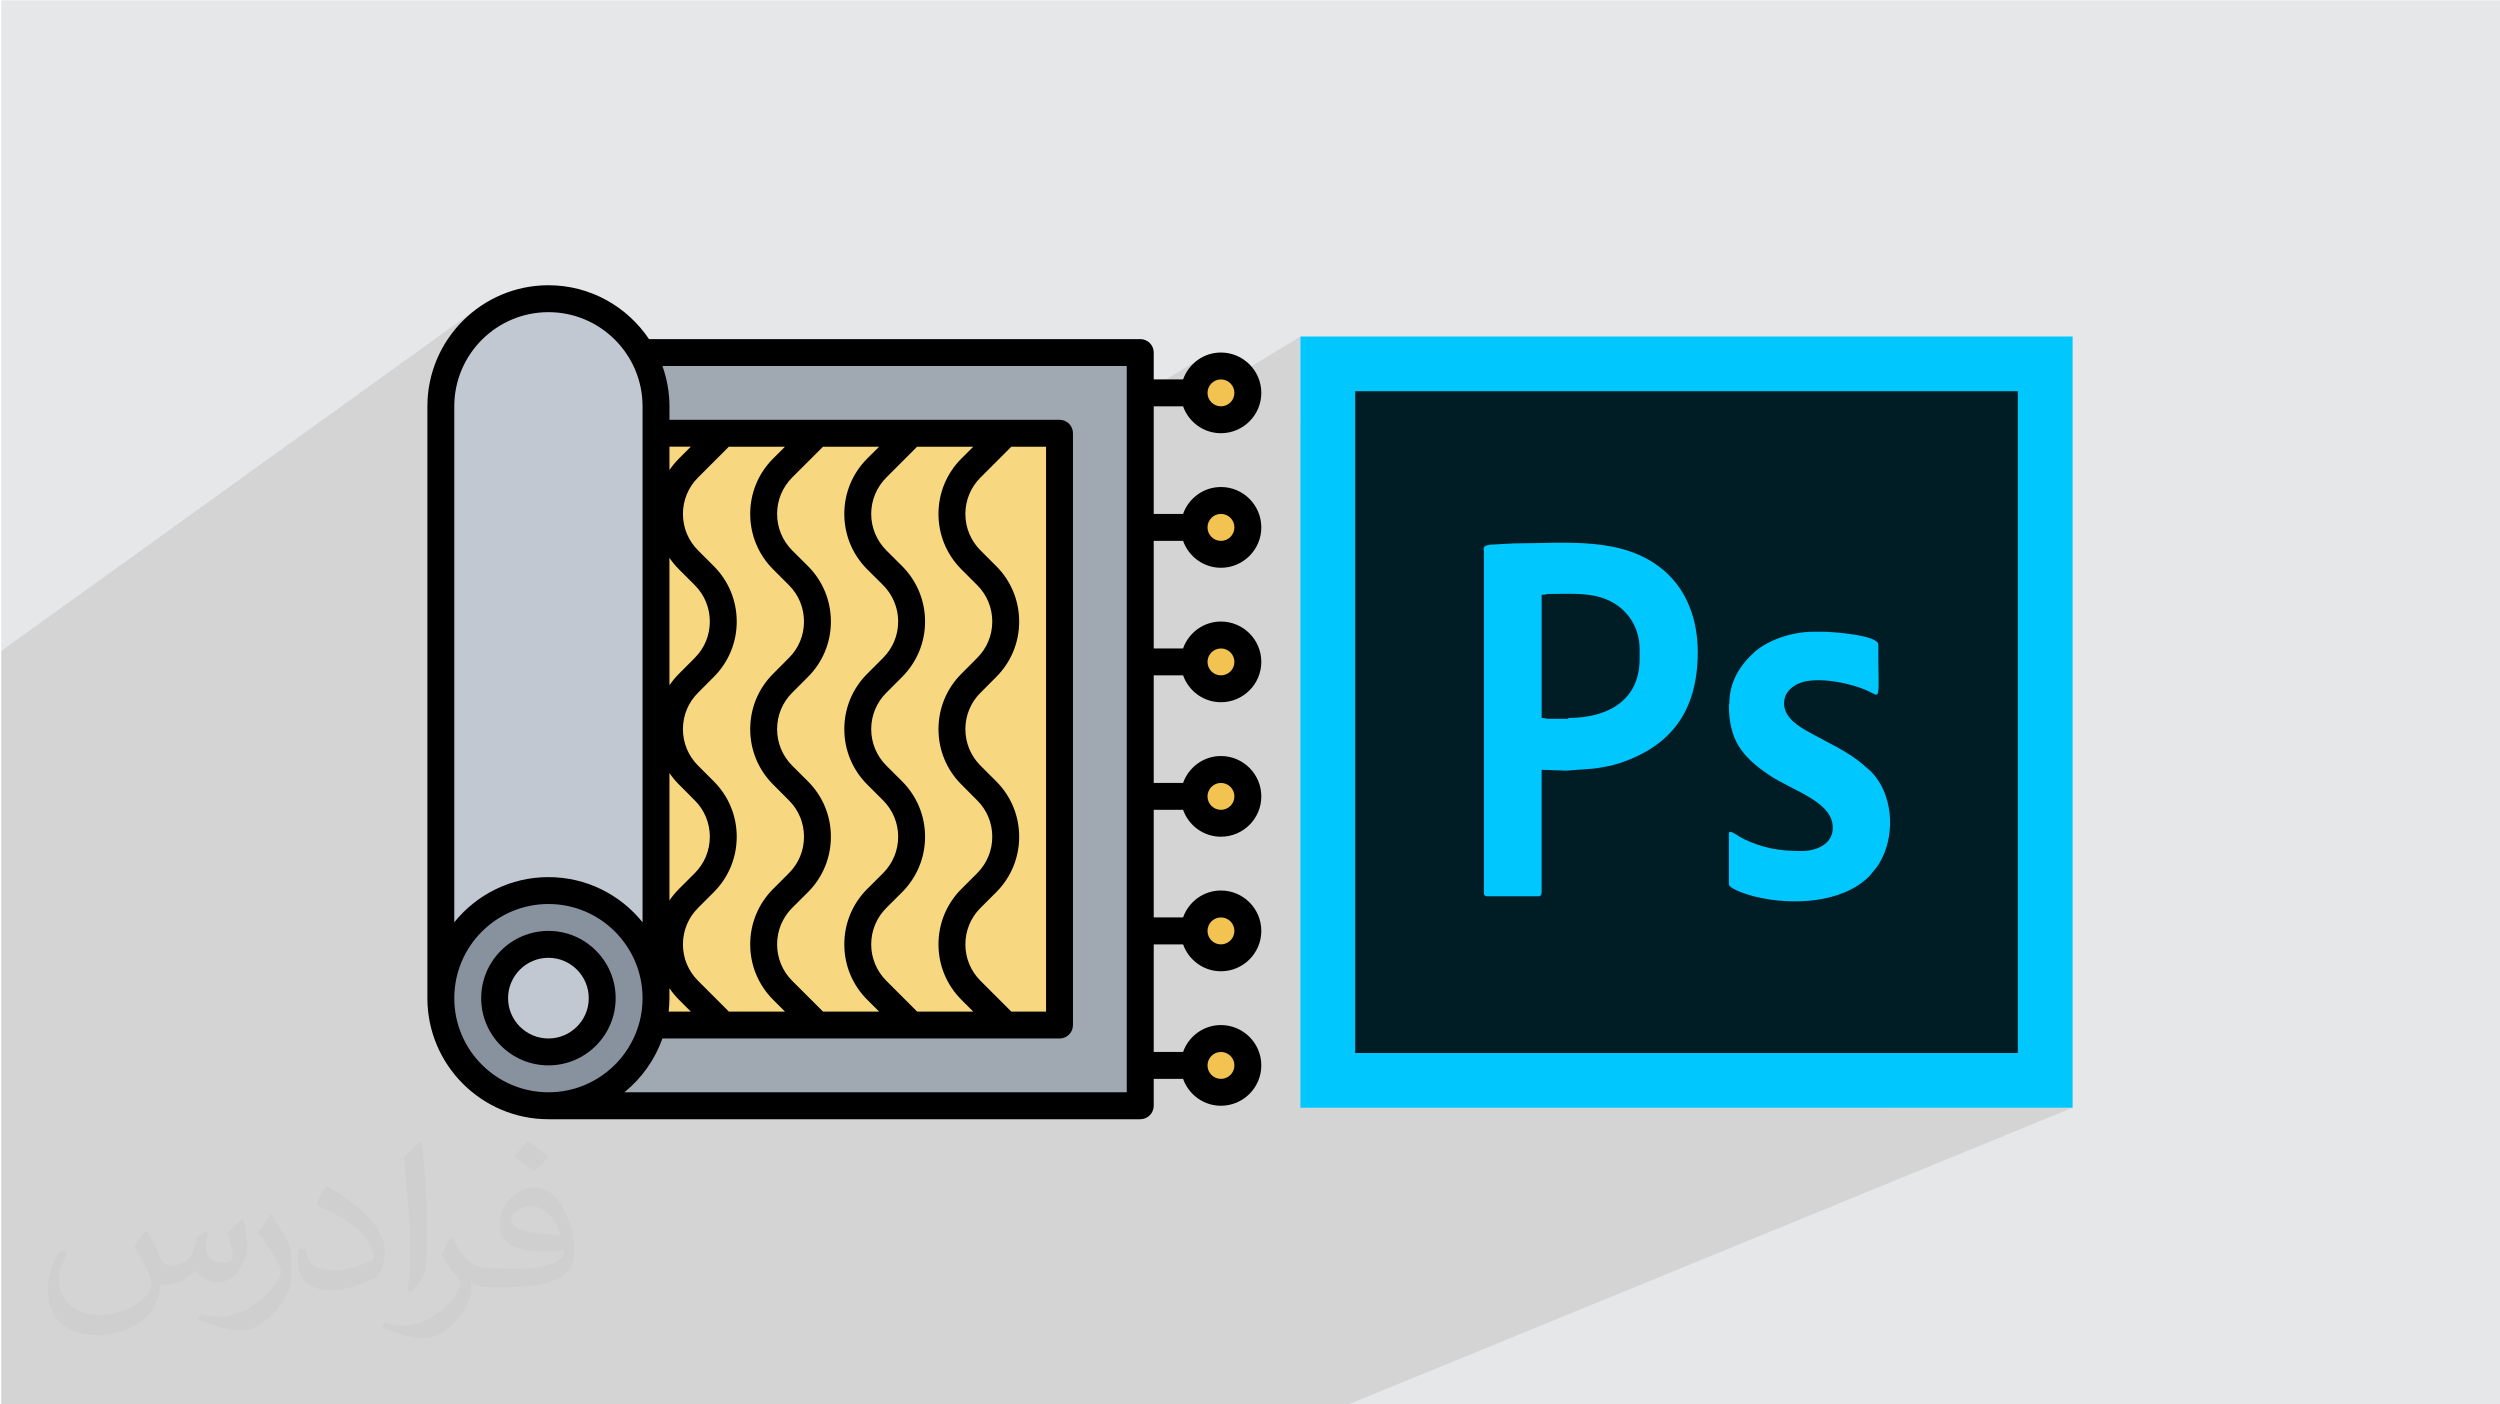
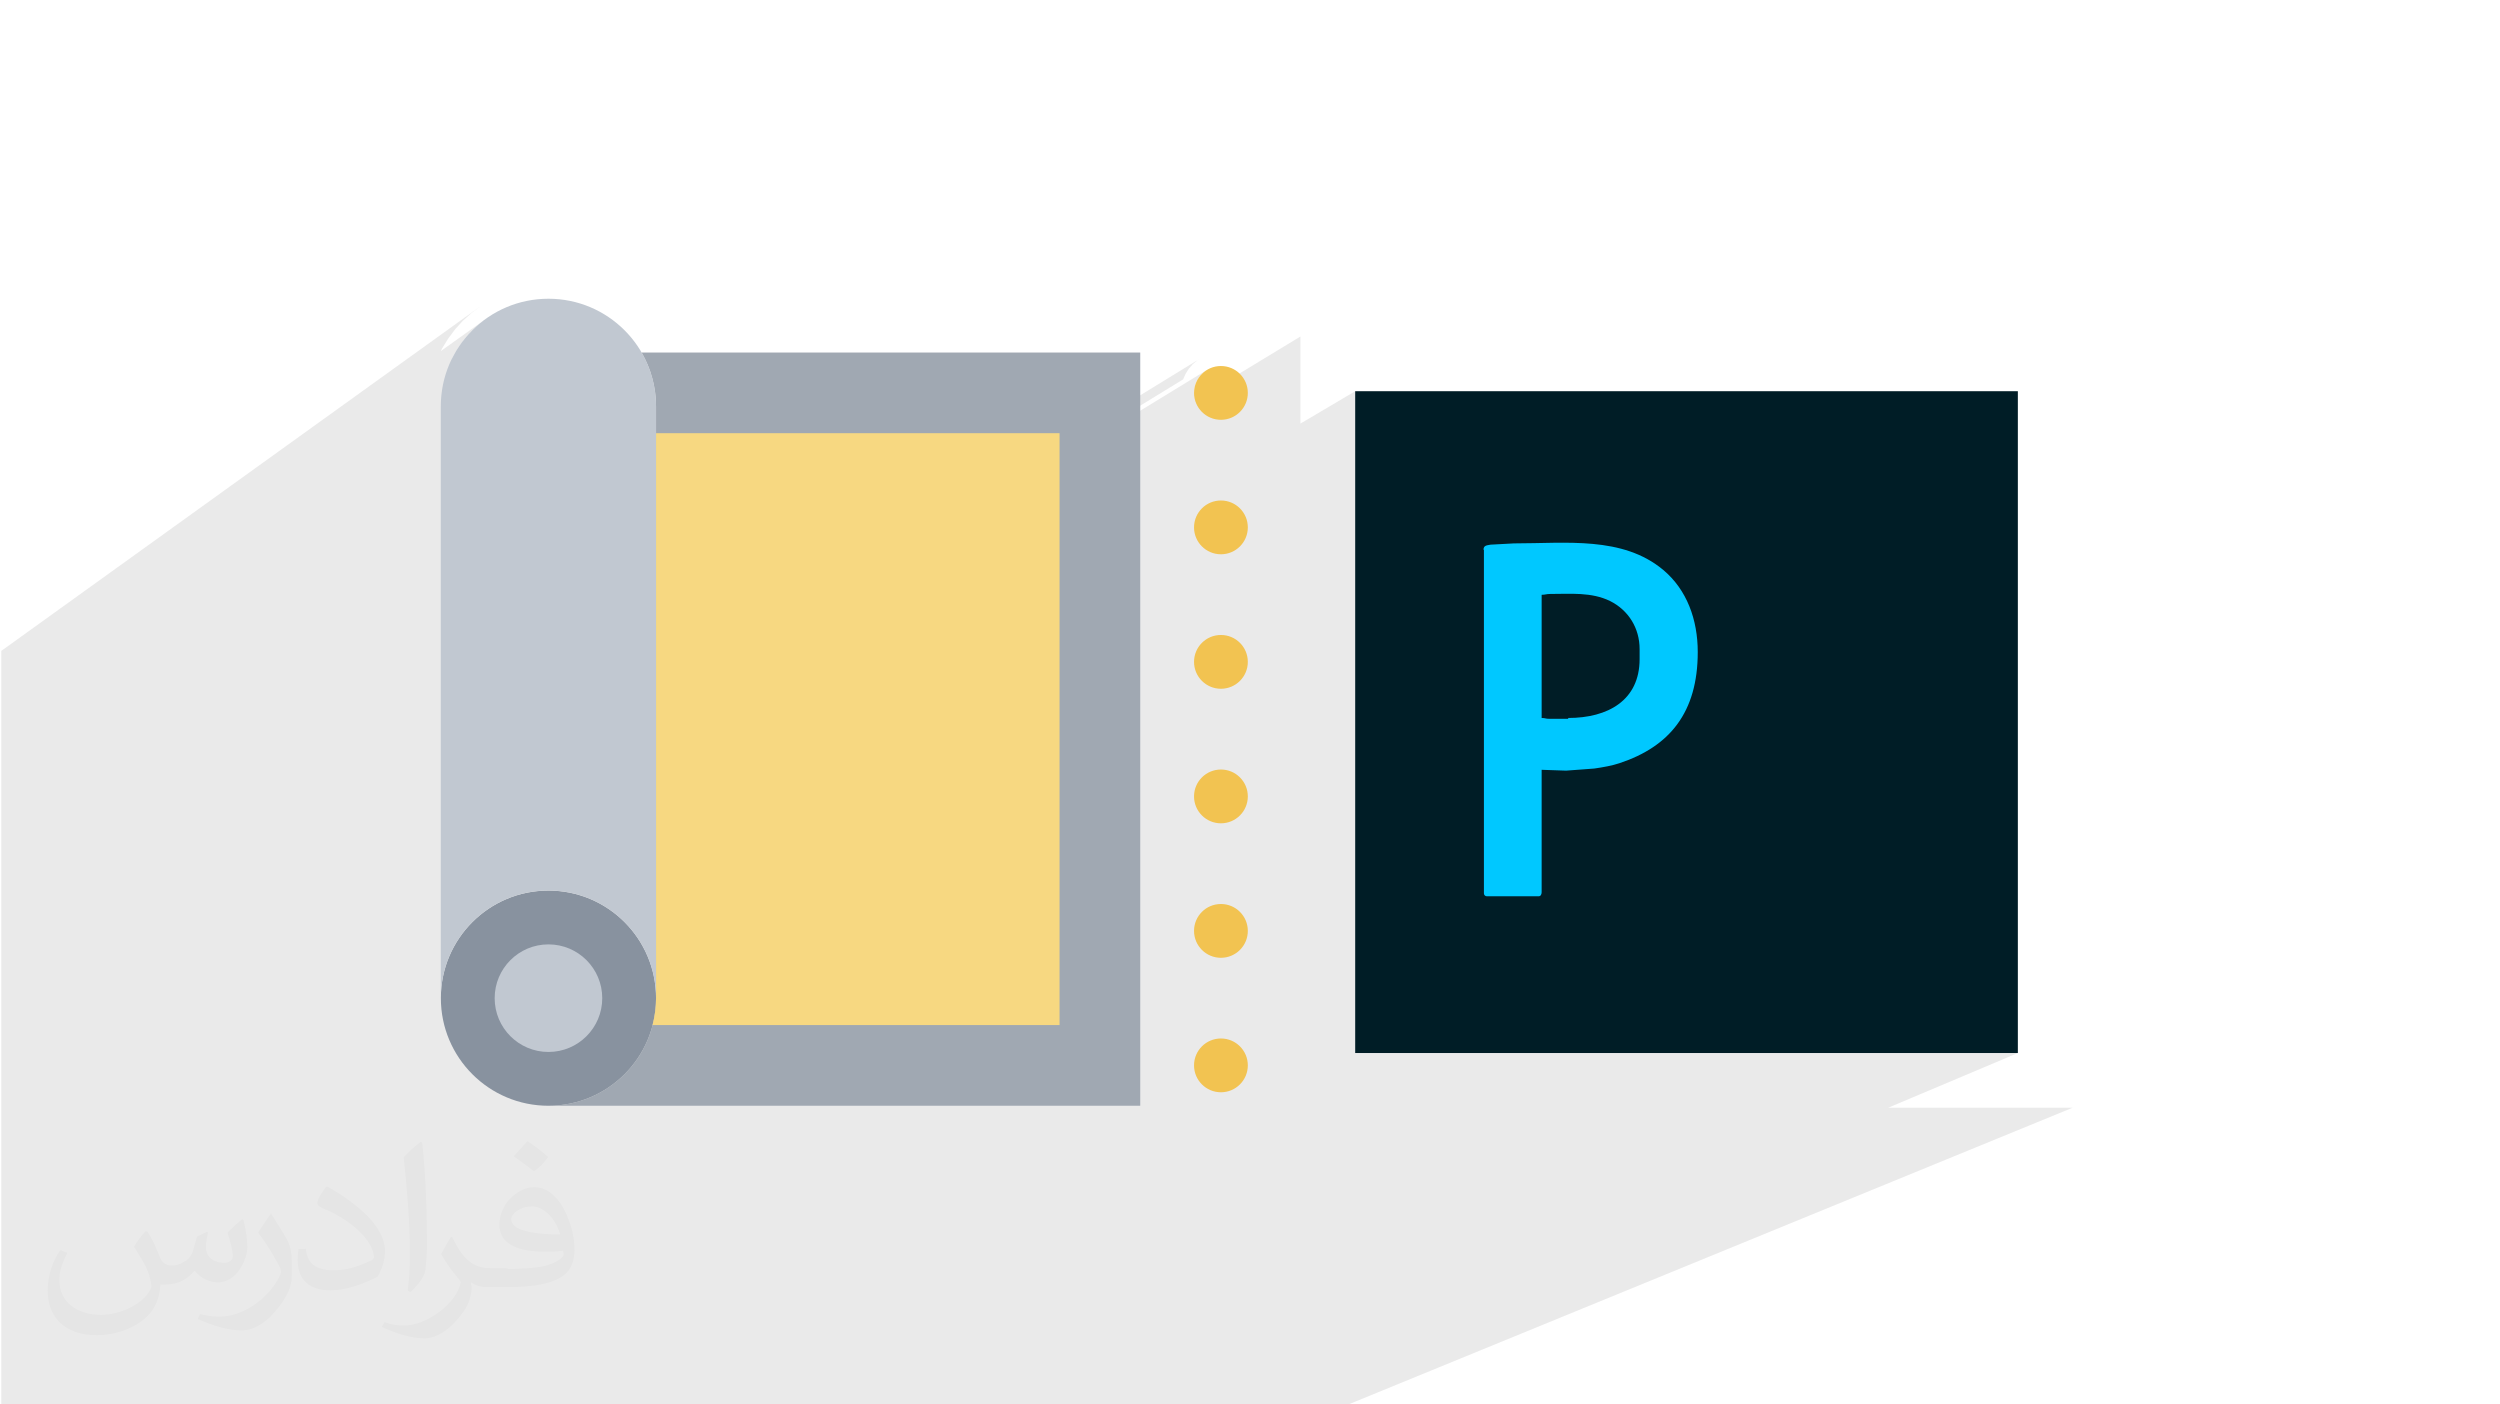
<svg xmlns="http://www.w3.org/2000/svg" xml:space="preserve" width="356px" height="200px" version="1.1" style="shape-rendering:geometricPrecision; text-rendering:geometricPrecision; image-rendering:optimizeQuality; fill-rule:evenodd; clip-rule:evenodd" viewBox="0 0 356000 200000" enable-background="new 0 0 64 64">
  <defs>
    <style type="text/css">
   
    .fil11 {fill:black}
    .fil5 {fill:#00C8FF}
    .fil7 {fill:#88929F}
    .fil6 {fill:#A0A8B2}
    .fil9 {fill:#C1C8D1}
    .fil0 {fill:#E6E7E8}
    .fil10 {fill:#F2C351}
    .fil8 {fill:#F7D881}
    .fil4 {fill:#001D26;fill-rule:nonzero}
    .fil3 {fill:#00C8FF;fill-rule:nonzero}
    .fil2 {fill:#373435;fill-opacity:0.031}
    .fil1 {fill:#373435;fill-opacity:0.102}
   
  </style>
  </defs>
  <g id="Layer_x0020_1">
-     <polygon class="fil0" points="180,50 356180,50 356180,199980 180,199980 " />
    <polygon class="fil1" points="185180,60320 192980,55710 287340,55710 287340,149950 268880,157740 291240,157740 295140,157740 192040,199980 188590,199980 168800,199980 109810,199980 104420,199980 98190,199980 95400,199980 94740,199980 90330,199980 88940,199980 88610,199980 87430,199980 85340,199980 84200,199980 81410,199980 77960,199980 77580,199980 77510,199980 77140,199980 76890,199980 74040,199980 72420,199980 71990,199980 69840,199980 69840,199980 69770,199980 68860,199980 68760,199980 66050,199980 65540,199980 63720,199980 62700,199980 62300,199980 51380,199980 50270,199980 48990,199980 47800,199980 47380,199980 45370,199980 44250,199980 43880,199980 43720,199980 39390,199980 39150,199980 38850,199980 37250,199980 35910,199980 33790,199980 33170,199980 30350,199980 30000,199980 28080,199980 25800,199980 20500,199980 19540,199980 18570,199980 17530,199980 14410,199980 10410,199980 7130,199980 5930,199980 3020,199980 2950,199980 2950,199980 2680,199980 2180,199980 970,199980 650,199980 180,199980 180,199630 180,199570 180,199560 180,199480 180,198950 180,197940 180,197540 180,196310 180,195690 180,195300 180,194400 180,193780 180,193570 180,193550 180,193320 180,193240 180,191860 180,191150 180,190780 180,190270 180,188910 180,188310 180,188170 180,187340 180,184990 180,184000 180,183250 180,182450 180,182080 180,181700 180,180980 180,180870 180,180350 180,180220 180,179240 180,178600 180,178260 180,178250 180,177590 180,177490 180,177240 180,176300 180,175610 180,175450 180,174680 180,173940 180,172510 180,172320 180,171970 180,171500 180,170810 180,170330 180,169480 180,168980 180,168900 180,168340 180,168220 180,167290 180,166790 180,166260 180,165000 180,163340 180,162270 180,161520 180,159650 180,158250 180,156650 180,155990 180,155300 180,155280 180,155160 180,154560 180,154280 180,152780 180,152740 180,152700 180,151250 180,150490 180,149970 180,149710 180,148400 180,145870 180,145650 180,143560 180,143050 180,142500 180,141270 180,140340 180,138800 180,136360 180,135860 180,131450 180,129540 180,128900 180,128400 180,126670 180,123910 180,123370 180,121710 180,120600 180,116160 180,112740 180,103140 180,101930 180,100700 180,96910 180,94800 180,92690 68470,43570 67140,44570 65910,45680 64800,46900 63810,48230 62940,49650 62780,49990 69530,45160 68350,46040 67260,47030 66270,48120 65390,49300 64620,50560 64290,51240 70600,46750 69570,47520 68620,48390 67750,49340 66980,50370 66310,51480 65740,52650 65290,53880 64960,55160 64760,56490 64690,57860 64690,68490 91350,50200 91820,51060 92230,51960 92580,52880 92690,53230 94330,52120 94550,52800 94760,53490 94930,54190 95070,54910 95180,55630 95270,56370 95320,57110 95330,57860 95330,59780 150880,59780 151260,59820 151620,59930 151950,60100 152230,60340 152470,60620 152640,60950 152760,61310 152790,61690 152790,62170 171270,50830 170530,51280 169870,51840 169300,52490 168830,53230 168470,54030 152790,63630 152790,64340 171720,52770 171150,53240 170690,53810 170330,54460 170110,55170 170030,55950 170040,56030 172790,54360 172510,54590 172270,54880 172100,55200 171990,55560 171950,55950 185180,47920 185180,51810 " />
    <path class="fil2" d="M20950 175340c680,1060 1130,2010 1550,3070 300,680 490,1810 2010,1810 490,0 1060,-110 1620,-490 680,-300 1140,-870 1370,-1630l560 -2000 1440 -680 110 110c-190,760 -300,1550 -300,2010 0,1730 1440,2300 2610,2300 680,0 1250,-380 1250,-940 0,-760 -380,-2200 -760,-3370 680,-680 1370,-1360 2120,-1920l120 110c370,1440 560,2870 560,3850 0,950 -370,1930 -750,2610 -680,1360 -1930,2420 -3450,2420 -1130,0 -2420,-570 -3250,-1620l-110 0c-870,1050 -2120,1920 -4130,1920l-680 0c-110,1360 -380,2310 -870,3180 -1250,2410 -4800,4040 -8170,4040 -4690,0 -7000,-2680 -7000,-6350 0,-2190 760,-4310 1810,-5740l950 380c-680,1360 -1130,2600 -1130,3850 0,3360 2800,4990 5940,4990 2990,0 6540,-1820 7220,-4050 -300,-2410 -1130,-3430 -2490,-5660 370,-680 940,-1440 1620,-2200l120 0 0 0 0 0 190 120 0 0 0 0 -80 -120zm54220 -12770c940,570 1930,1360 2870,2190 -560,760 -1130,1440 -2000,2010 -950,-760 -1930,-1440 -2880,-2120 680,-750 1360,-1440 1930,-2120l0 0 0 0 120 0 0 0 0 0 -40 40zm490 9220c-1630,0 -2880,1060 -2880,1820 0,1620 3180,2190 7000,2190 -490,-1930 -2120,-4040 -4120,-4040l0 30zm-3560 8920c2120,0 3940,-110 5300,-380 1550,-380 2880,-1130 2880,-1740 0,-180 0,-300 -120,-490 -870,120 -1810,120 -2800,120 -2800,0 -4990,-680 -5860,-2200 -190,-490 -380,-940 -380,-1540 0,-1550 680,-3070 1820,-4050 940,-870 2000,-1360 3170,-1360 1930,0 3560,1550 4620,4040 570,1370 1060,2880 1060,4920 0,1360 -380,2410 -1140,3250 -1550,1430 -4310,2000 -8660,2000l-1930 0 0 0 -490 0c-1060,0 -1820,-190 -2420,-680l-120 0c0,300 120,490 120,680 0,940 -310,2190 -950,3170 -1930,2880 -4050,4120 -5750,4120 -1820,0 -4050,-680 -6060,-1620l380 -680c680,300 1550,490 2800,490 3260,0 7490,-3180 8060,-6160 -110,-300 -370,-570 -680,-950 -940,-1130 -1550,-2110 -2120,-3060 500,-940 950,-1730 1370,-2410l180 0c1370,2790 2690,4420 5490,4420l490 0 0 0 2010 0 0 0 0 0 -300 110 0 0 0 0 30 0zm-14030 2990c180,-1360 300,-2800 300,-4120l0 -2010c0,-3740 -490,-9210 -870,-12770 680,-750 1630,-1620 2420,-2190l190 110c490,4500 680,9710 680,14510 0,1250 -110,2500 -190,3370 -110,1130 -760,2000 -2120,3360l-300 -110 0 0 0 0 -110 -120 0 0 0 0 0 -30zm-14530 -5970c110,1730 940,3170 3930,3170 1930,0 3450,-490 5300,-1360 300,-110 490,-300 490,-490 0,-1140 -870,-2610 -2310,-3930 -1360,-1250 -3250,-2420 -4990,-3060 -570,-300 -760,-490 -760,-760 0,-490 680,-1550 1250,-2300l190 0c1930,1050 4120,2600 5750,4230 1440,1550 2420,3170 2420,4910 0,1250 -380,2500 -1060,3670 -2120,1050 -4420,1920 -6730,1920 -2800,0 -4620,-1360 -4620,-4300 0,-310 0,-870 120,-1550l940 0 0 0 0 0 110 -120 0 0 0 0 -30 -30zm-5000 -4990l1740 2790c680,1060 1250,2120 1250,3930l0 2310c0,1810 -1130,3740 -3060,5740 -1440,1360 -2800,1930 -4050,1930 -1820,0 -3860,-570 -6240,-1620l300 -690c760,190 1630,380 2690,380 3440,0 6920,-2490 8550,-5550 190,-380 300,-680 300,-870 0,-380 -190,-760 -380,-1060 -870,-1620 -1820,-3170 -2870,-4500 560,-870 1130,-1730 1740,-2600l110 0 0 -190 0 0 0 0 -80 0z" />
    <g id="_1381631393968">
      <g>
-         <polygon class="fil3" points="189080,47920 291240,47920 295140,47920 295140,51810 295140,153840 295140,157740 291240,157740 189080,157740 185180,157740 185180,153840 185180,51810 185180,47920 " />
        <polygon class="fil4" points="287340,55710 192980,55710 192980,149950 287340,149950 " />
        <g>
          <path class="fil5" d="M223310 102360l-2660 0c-590,0 -590,-120 -1120,-120l0 -17540c530,0 650,-120 1240,-120 2900,0 5850,-290 8510,1010 2600,1300 4200,3840 4200,6850l0 1410c0,5910 -4550,8390 -10170,8390l0 120zm-12000 -24100l0 48950c0,240 180,420 410,420l7390 0c300,0 420,-300 420,-590l0 -17420 3480 120 4020 -300c1250,-180 2550,-410 3610,-770 7100,-2360 11120,-7200 11120,-15820 0,-4610 -1540,-8860 -4910,-11690 -5790,-4840 -13830,-3780 -21280,-3780l-3320 180c-590,110 -1000,110 -1000,760l0 0 60 -60z" />
-           <path class="fil5" d="M246190 100290c0,5020 1770,7380 5680,10040 3480,2360 9510,3890 9100,7910 -240,2120 -2480,2950 -4430,2950 -3140,0 -5500,-410 -8220,-1710 -1070,-530 -2130,-1540 -2130,-710l0 7140c0,710 3130,1660 4020,1830 4970,1180 12060,890 15900,-2890 180,-180 180,-230 360,-410 710,-950 830,-830 1540,-2250 1890,-3780 1470,-9270 -1600,-12340l-1070 -940c-2180,-1890 -4900,-3070 -7450,-4490 -1650,-890 -3840,-2180 -3840,-4250 0,-1240 650,-1950 1420,-2480 2420,-1710 7980,-410 10290,590 2190,940 1710,2070 1710,-6490 0,-1360 -6620,-1830 -7800,-1830l-1420 0c-3310,0 -6560,1290 -8340,2830 -2180,1950 -3660,4310 -3660,7500l0 0 -60 0z" />
        </g>
      </g>
      <g>
        <path class="fil6" d="M91350 50200c1310,2260 2070,4870 2070,7660l0 84280c0,8460 -6860,15320 -15320,15320l84270 0 0 -107260 -71020 0z" />
        <circle class="fil7" cx="78100" cy="142140" r="15320" />
        <g>
          <path class="fil8" d="M93420 61690l0 80450c0,1320 -190,2600 -500,3830l57960 0 0 -84280 -57460 0z" />
        </g>
        <path class="fil9" d="M78100 42540c-8470,0 -15330,6860 -15330,15320l0 84280c0,-8460 6860,-15330 15330,-15330 8460,0 15320,6870 15320,15330l0 -84280c0,-8460 -6860,-15320 -15320,-15320z" />
        <circle class="fil9" cx="78100" cy="142140" r="7660" />
        <g>
          <circle class="fil10" cx="173860" cy="55950" r="3830" />
          <circle class="fil10" cx="173860" cy="75100" r="3830" />
          <circle class="fil10" cx="173860" cy="94250" r="3830" />
          <circle class="fil10" cx="173860" cy="113410" r="3830" />
          <circle class="fil10" cx="173860" cy="132560" r="3830" />
          <circle class="fil10" cx="173860" cy="151710" r="3830" />
        </g>
        <g>
-           <path class="fil11" d="M78100 132560c-5280,0 -9580,4300 -9580,9580 0,5280 4300,9570 9580,9570 5280,0 9570,-4290 9570,-9570 0,-5280 -4290,-9580 -9570,-9580zm0 15320c-3170,0 -5750,-2580 -5750,-5740 0,-3170 2580,-5750 5750,-5750 3160,0 5740,2580 5740,5750 0,3160 -2580,5740 -5740,5740z" />
-           <path class="fil11" d="M164290 77020l4180 0c790,2220 2900,3830 5390,3830 3170,0 5750,-2580 5750,-5750 0,-3170 -2580,-5750 -5750,-5750 -2490,0 -4600,1610 -5390,3830l-4180 0 0 -15320 4180 0c790,2230 2900,3830 5390,3830 3170,0 5750,-2580 5750,-5740 0,-3170 -2580,-5750 -5750,-5750 -2490,0 -4600,1610 -5390,3830l-4180 0 0 -3830c0,-1060 -860,-1910 -1920,-1910l-69950 0c-3100,-4620 -8360,-7670 -14320,-7670 -9510,0 -17240,7740 -17240,17240l0 84280c0,9500 7730,17240 17240,17240l84270 0c1060,0 1920,-860 1920,-1920l0 -3830 4180 0c790,2220 2900,3830 5390,3830 3170,0 5750,-2580 5750,-5750 0,-3160 -2580,-5740 -5750,-5740 -2490,0 -4600,1600 -5390,3830l-4180 0 0 -15320 4180 0c790,2220 2900,3830 5390,3830 3170,0 5750,-2580 5750,-5750 0,-3170 -2580,-5750 -5750,-5750 -2490,0 -4600,1610 -5390,3830l-4180 0 0 -15320 4180 0c790,2230 2900,3830 5390,3830 3170,0 5750,-2570 5750,-5740 0,-3170 -2580,-5750 -5750,-5750 -2490,0 -4600,1610 -5390,3830l-4180 0 0 -15320 4180 0c790,2220 2900,3830 5390,3830 3170,0 5750,-2580 5750,-5750 0,-3160 -2580,-5740 -5750,-5740 -2490,0 -4600,1600 -5390,3830l-4180 0 0 -15320zm9570 -3840c1060,0 1920,860 1920,1920 0,1060 -860,1920 -1920,1920 -1050,0 -1910,-860 -1910,-1920 0,-1060 860,-1920 1910,-1920zm0 -19150c1060,0 1920,860 1920,1920 0,1050 -860,1910 -1920,1910 -1050,0 -1910,-860 -1910,-1910 0,-1060 860,-1920 1910,-1920zm-29850 90020l-4390 -4390c-1390,-1380 -2150,-3230 -2150,-5180 0,-1960 760,-3800 2150,-5190l2240 -2240c2110,-2110 3270,-4920 3270,-7900 0,-2980 -1160,-5780 -3270,-7890l-2240 -2240c-1390,-1390 -2150,-3230 -2150,-5190 0,-1960 760,-3800 2150,-5180l2240 -2250c2110,-2110 3270,-4910 3270,-7890 0,-2980 -1160,-5790 -3270,-7900l-2240 -2240c-1390,-1390 -2150,-3230 -2150,-5190 0,-1950 760,-3790 2150,-5180l4390 -4390 4950 0 0 80440 -4950 0zm-7100 -78760c-2110,2110 -3270,4910 -3270,7890 0,2990 1160,5790 3270,7900l2240 2240c1390,1390 2150,3230 2150,5190 0,1950 -760,3800 -2150,5180l-2240 2250c-2110,2100 -3270,4910 -3270,7890 0,2980 1160,5790 3270,7890l2240 2250c1390,1380 2150,3230 2150,5180 0,1960 -760,3800 -2150,5190l-2240 2240c-2110,2110 -3270,4910 -3270,7900 0,2980 1160,5780 3270,7890l1680 1680 -7990 0 -4390 -4390c-1380,-1380 -2150,-3230 -2150,-5180 0,-1960 770,-3800 2150,-5190l2250 -2240c2100,-2110 3270,-4920 3270,-7900 0,-2980 -1170,-5780 -3270,-7890l-2250 -2240c-1380,-1390 -2150,-3230 -2150,-5190 0,-1960 770,-3800 2150,-5180l2250 -2250c2100,-2110 3270,-4910 3270,-7890 0,-2980 -1170,-5790 -3270,-7900l-2250 -2240c-1380,-1390 -2150,-3230 -2150,-5190 0,-1950 770,-3790 2150,-5180l4390 -4390 7990 0 -1680 1680zm-13410 0c-2110,2110 -3270,4910 -3270,7890 0,2990 1160,5790 3270,7900l2250 2240c1380,1390 2150,3230 2150,5190 0,1950 -770,3800 -2150,5180l-2250 2250c-2110,2100 -3270,4910 -3270,7890 0,2980 1160,5790 3270,7890l2250 2250c1380,1380 2150,3230 2150,5180 0,1960 -770,3800 -2150,5190l-2250 2240c-2110,2110 -3270,4910 -3270,7900 0,2980 1160,5780 3270,7890l1690 1680 -7990 0 -4400 -4390c-1380,-1380 -2140,-3230 -2140,-5180 0,-1960 760,-3800 2140,-5190l2250 -2240c2110,-2110 3270,-4920 3270,-7900 0,-2980 -1160,-5780 -3270,-7890l-2250 -2240c-1380,-1390 -2140,-3230 -2140,-5190 0,-1960 760,-3800 2140,-5180l2250 -2250c2110,-2110 3270,-4910 3270,-7890 0,-2980 -1160,-5790 -3270,-7900l-2250 -2240c-1380,-1390 -2140,-3230 -2140,-5190 0,-1950 760,-3790 2140,-5180l4400 -4390 7990 0 -1690 1680zm-13400 0c-2110,2110 -3270,4910 -3270,7890 0,2990 1160,5790 3270,7900l2240 2240c1390,1390 2150,3230 2150,5190 0,1950 -760,3800 -2150,5180l-2240 2250c-2110,2100 -3270,4910 -3270,7890 0,2980 1160,5790 3270,7890l2240 2250c1390,1380 2150,3230 2150,5180 0,1960 -760,3800 -2150,5190l-2240 2240c-2110,2110 -3270,4910 -3270,7900 0,2980 1160,5780 3270,7890l1680 1680 -7990 0 -4390 -4390c-1390,-1380 -2150,-3230 -2150,-5180 0,-1960 760,-3800 2150,-5190l2240 -2240c2110,-2110 3270,-4920 3270,-7900 0,-2980 -1160,-5780 -3270,-7890l-2240 -2240c-1390,-1390 -2150,-3230 -2150,-5190 0,-1960 760,-3800 2150,-5180l2240 -2250c2110,-2110 3270,-4910 3270,-7890 0,-2980 -1160,-5790 -3270,-7900l-2240 -2240c-1390,-1390 -2150,-3230 -2150,-5190 0,-1950 760,-3790 2150,-5180l4390 -4390 7990 0 -1680 1680zm-14770 14150c400,580 850,1130 1360,1640l2240 2240c1390,1390 2150,3230 2150,5190 0,1950 -760,3800 -2150,5180l-2240 2250c-510,510 -960,1060 -1360,1640l0 -18140zm3600 34530c1390,1380 2150,3230 2150,5180 0,1960 -760,3800 -2150,5190l-2240 2240c-510,510 -960,1060 -1360,1640l0 -18140c400,580 850,1140 1360,1640l2240 2250zm-3600 28170l0 -1410c400,580 850,1130 1360,1640l1680 1680 -3150 0c70,-630 110,-1270 110,-1910l0 0zm1360 -76850c-510,510 -960,1060 -1360,1640l0 -3320 3040 0 -1680 1680zm-32000 -7430c0,-7390 6010,-13410 13410,-13410 7390,0 13400,6020 13400,13410l0 73470c-3160,-3920 -7990,-6430 -13400,-6430 -5420,0 -10250,2510 -13410,6430l0 -73470zm0 84280c0,-7400 6010,-13410 13410,-13410 7390,0 13400,6010 13400,13410 0,7390 -6010,13400 -13400,13400 -7400,0 -13410,-6010 -13410,-13400zm95760 13400l-71540 0c2450,-1980 4340,-4630 5420,-7660l56550 0c1060,0 1910,-850 1910,-1910l0 -84280c0,-1050 -850,-1910 -1910,-1910l-55550 0 0 -1920c0,-2010 -360,-3940 -1000,-5740l66120 0 0 103420zm13410 -5740c1060,0 1920,860 1920,1910 0,1060 -860,1920 -1920,1920 -1050,0 -1910,-860 -1910,-1920 0,-1050 860,-1910 1910,-1910zm0 -19160c1060,0 1920,860 1920,1920 0,1060 -860,1920 -1920,1920 -1050,0 -1910,-860 -1910,-1920 0,-1060 860,-1920 1910,-1920zm0 -19150c1060,0 1920,860 1920,1920 0,1050 -860,1910 -1920,1910 -1050,0 -1910,-860 -1910,-1910 0,-1060 860,-1920 1910,-1920zm0 -19150c1060,0 1920,860 1920,1910 0,1060 -860,1920 -1920,1920 -1050,0 -1910,-860 -1910,-1920 0,-1050 860,-1910 1910,-1910z" />
-         </g>
+           </g>
      </g>
    </g>
  </g>
</svg>